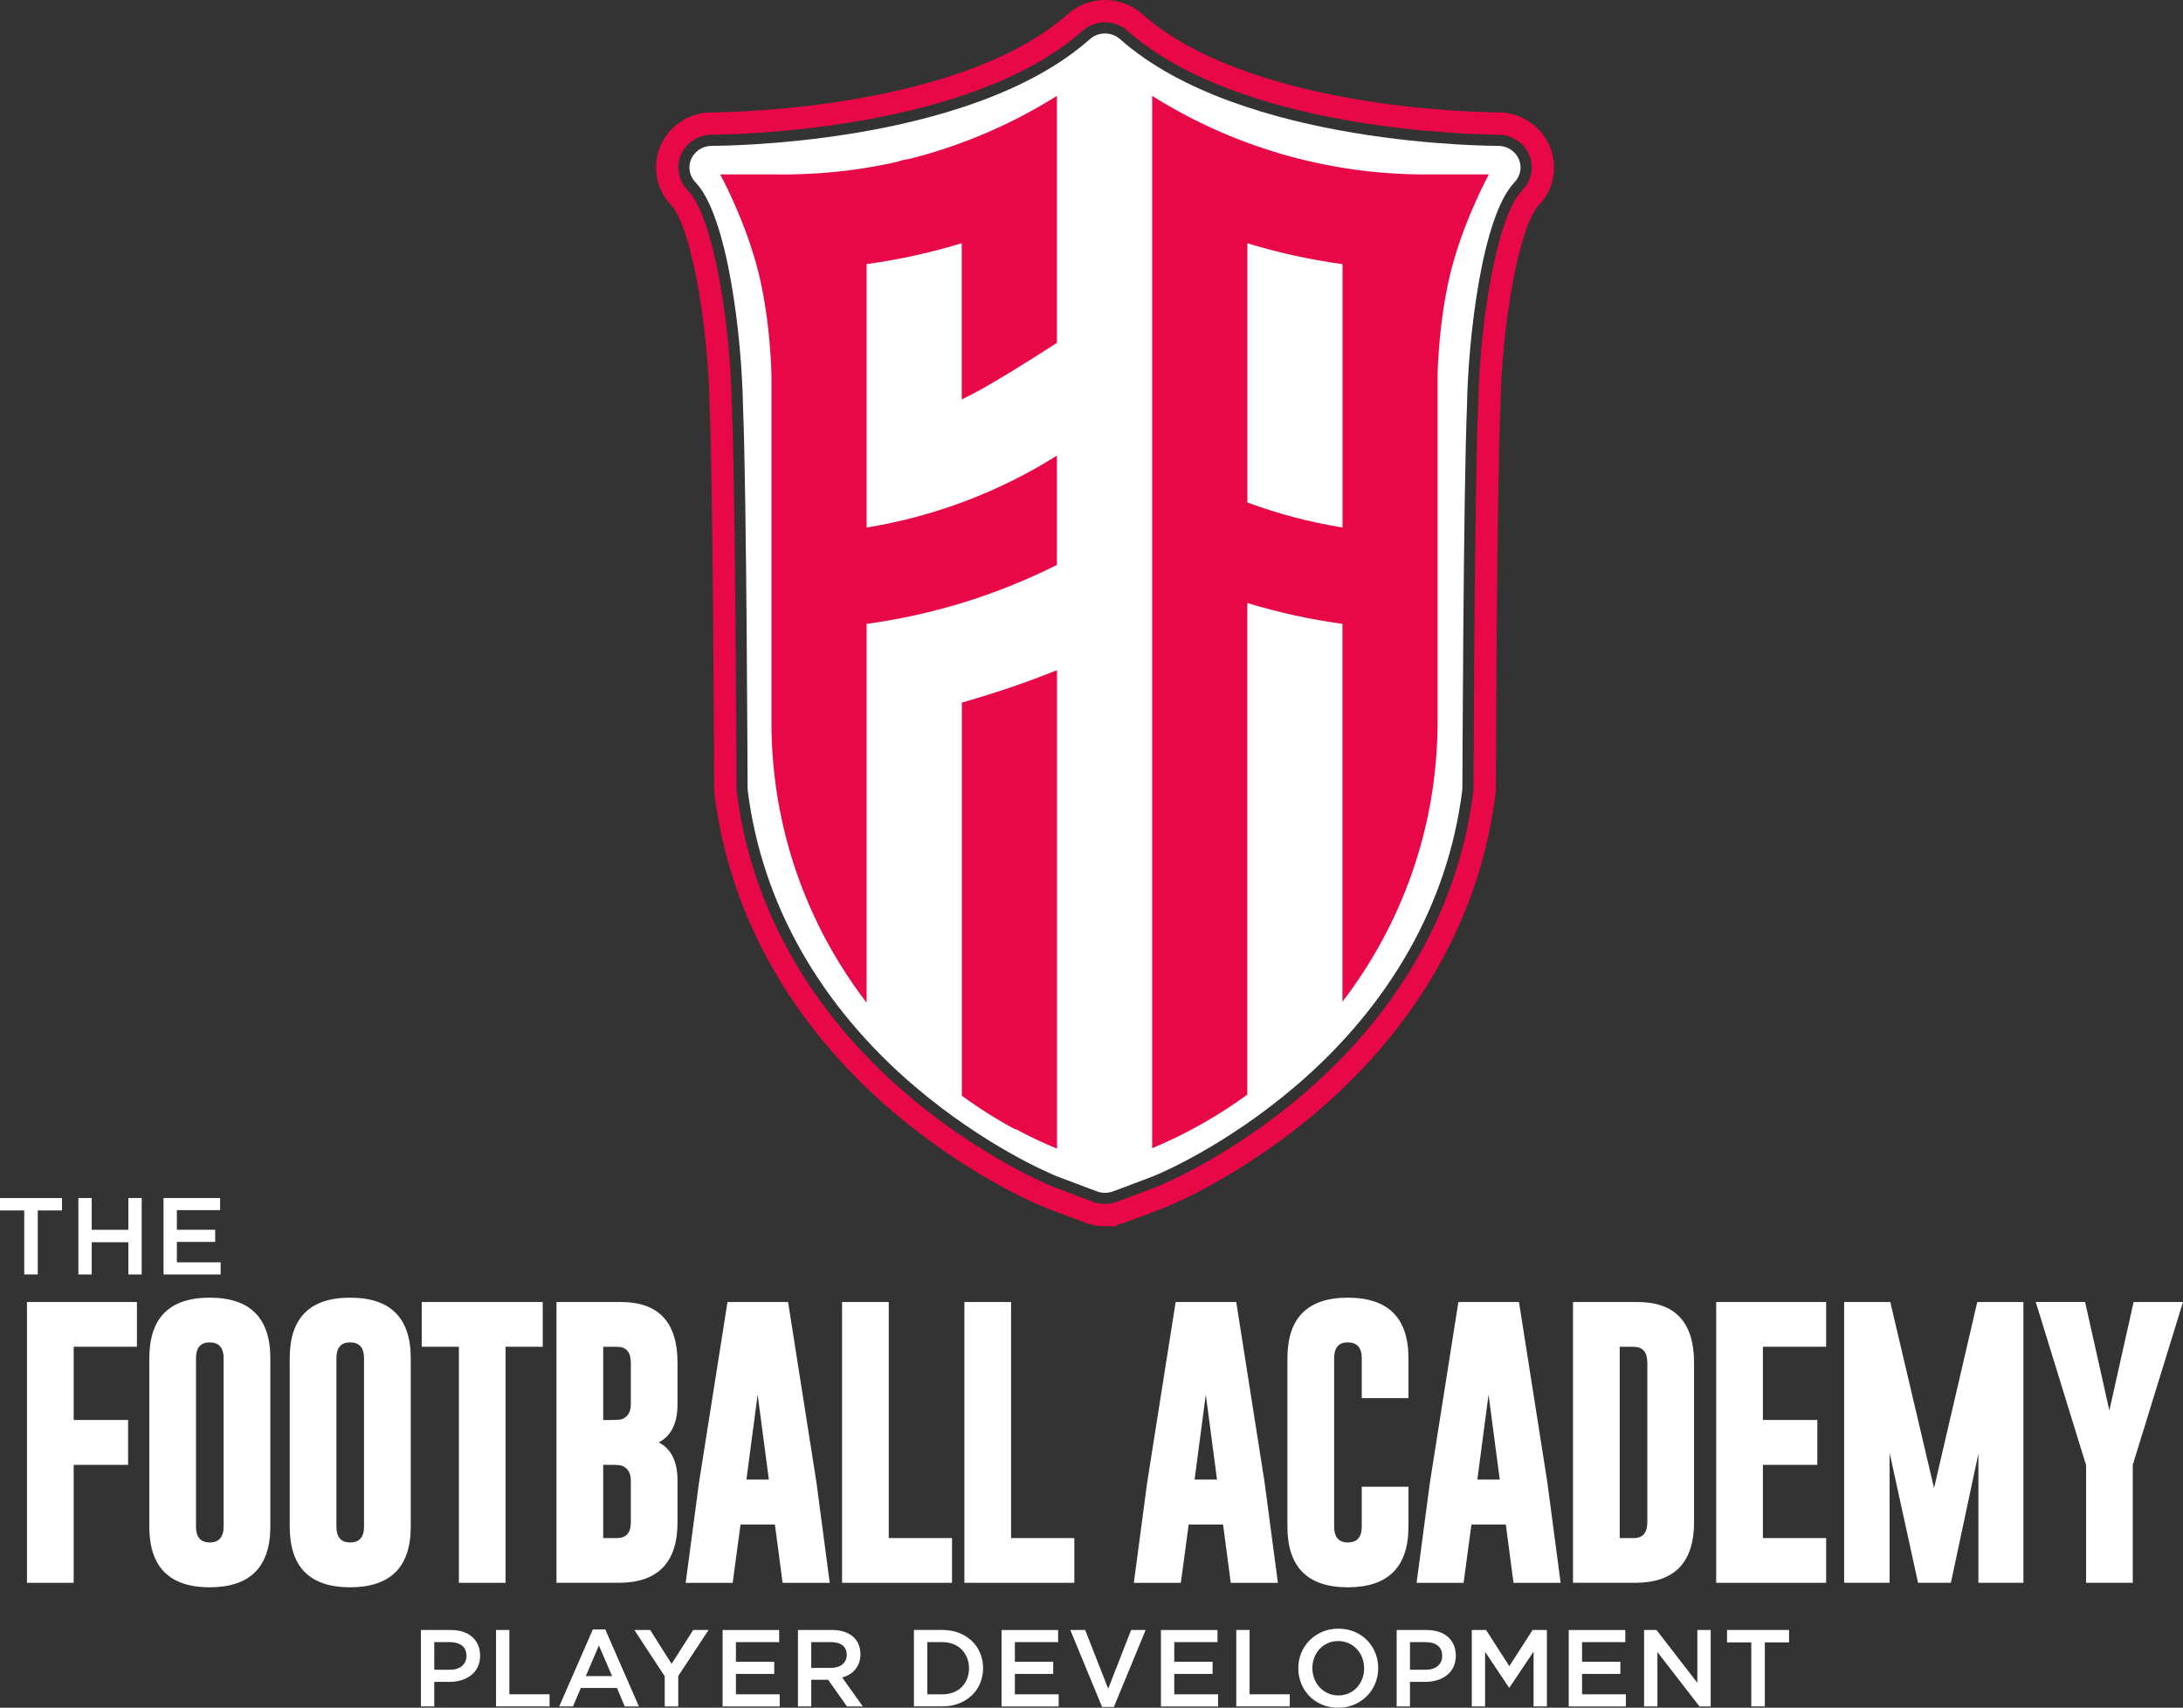
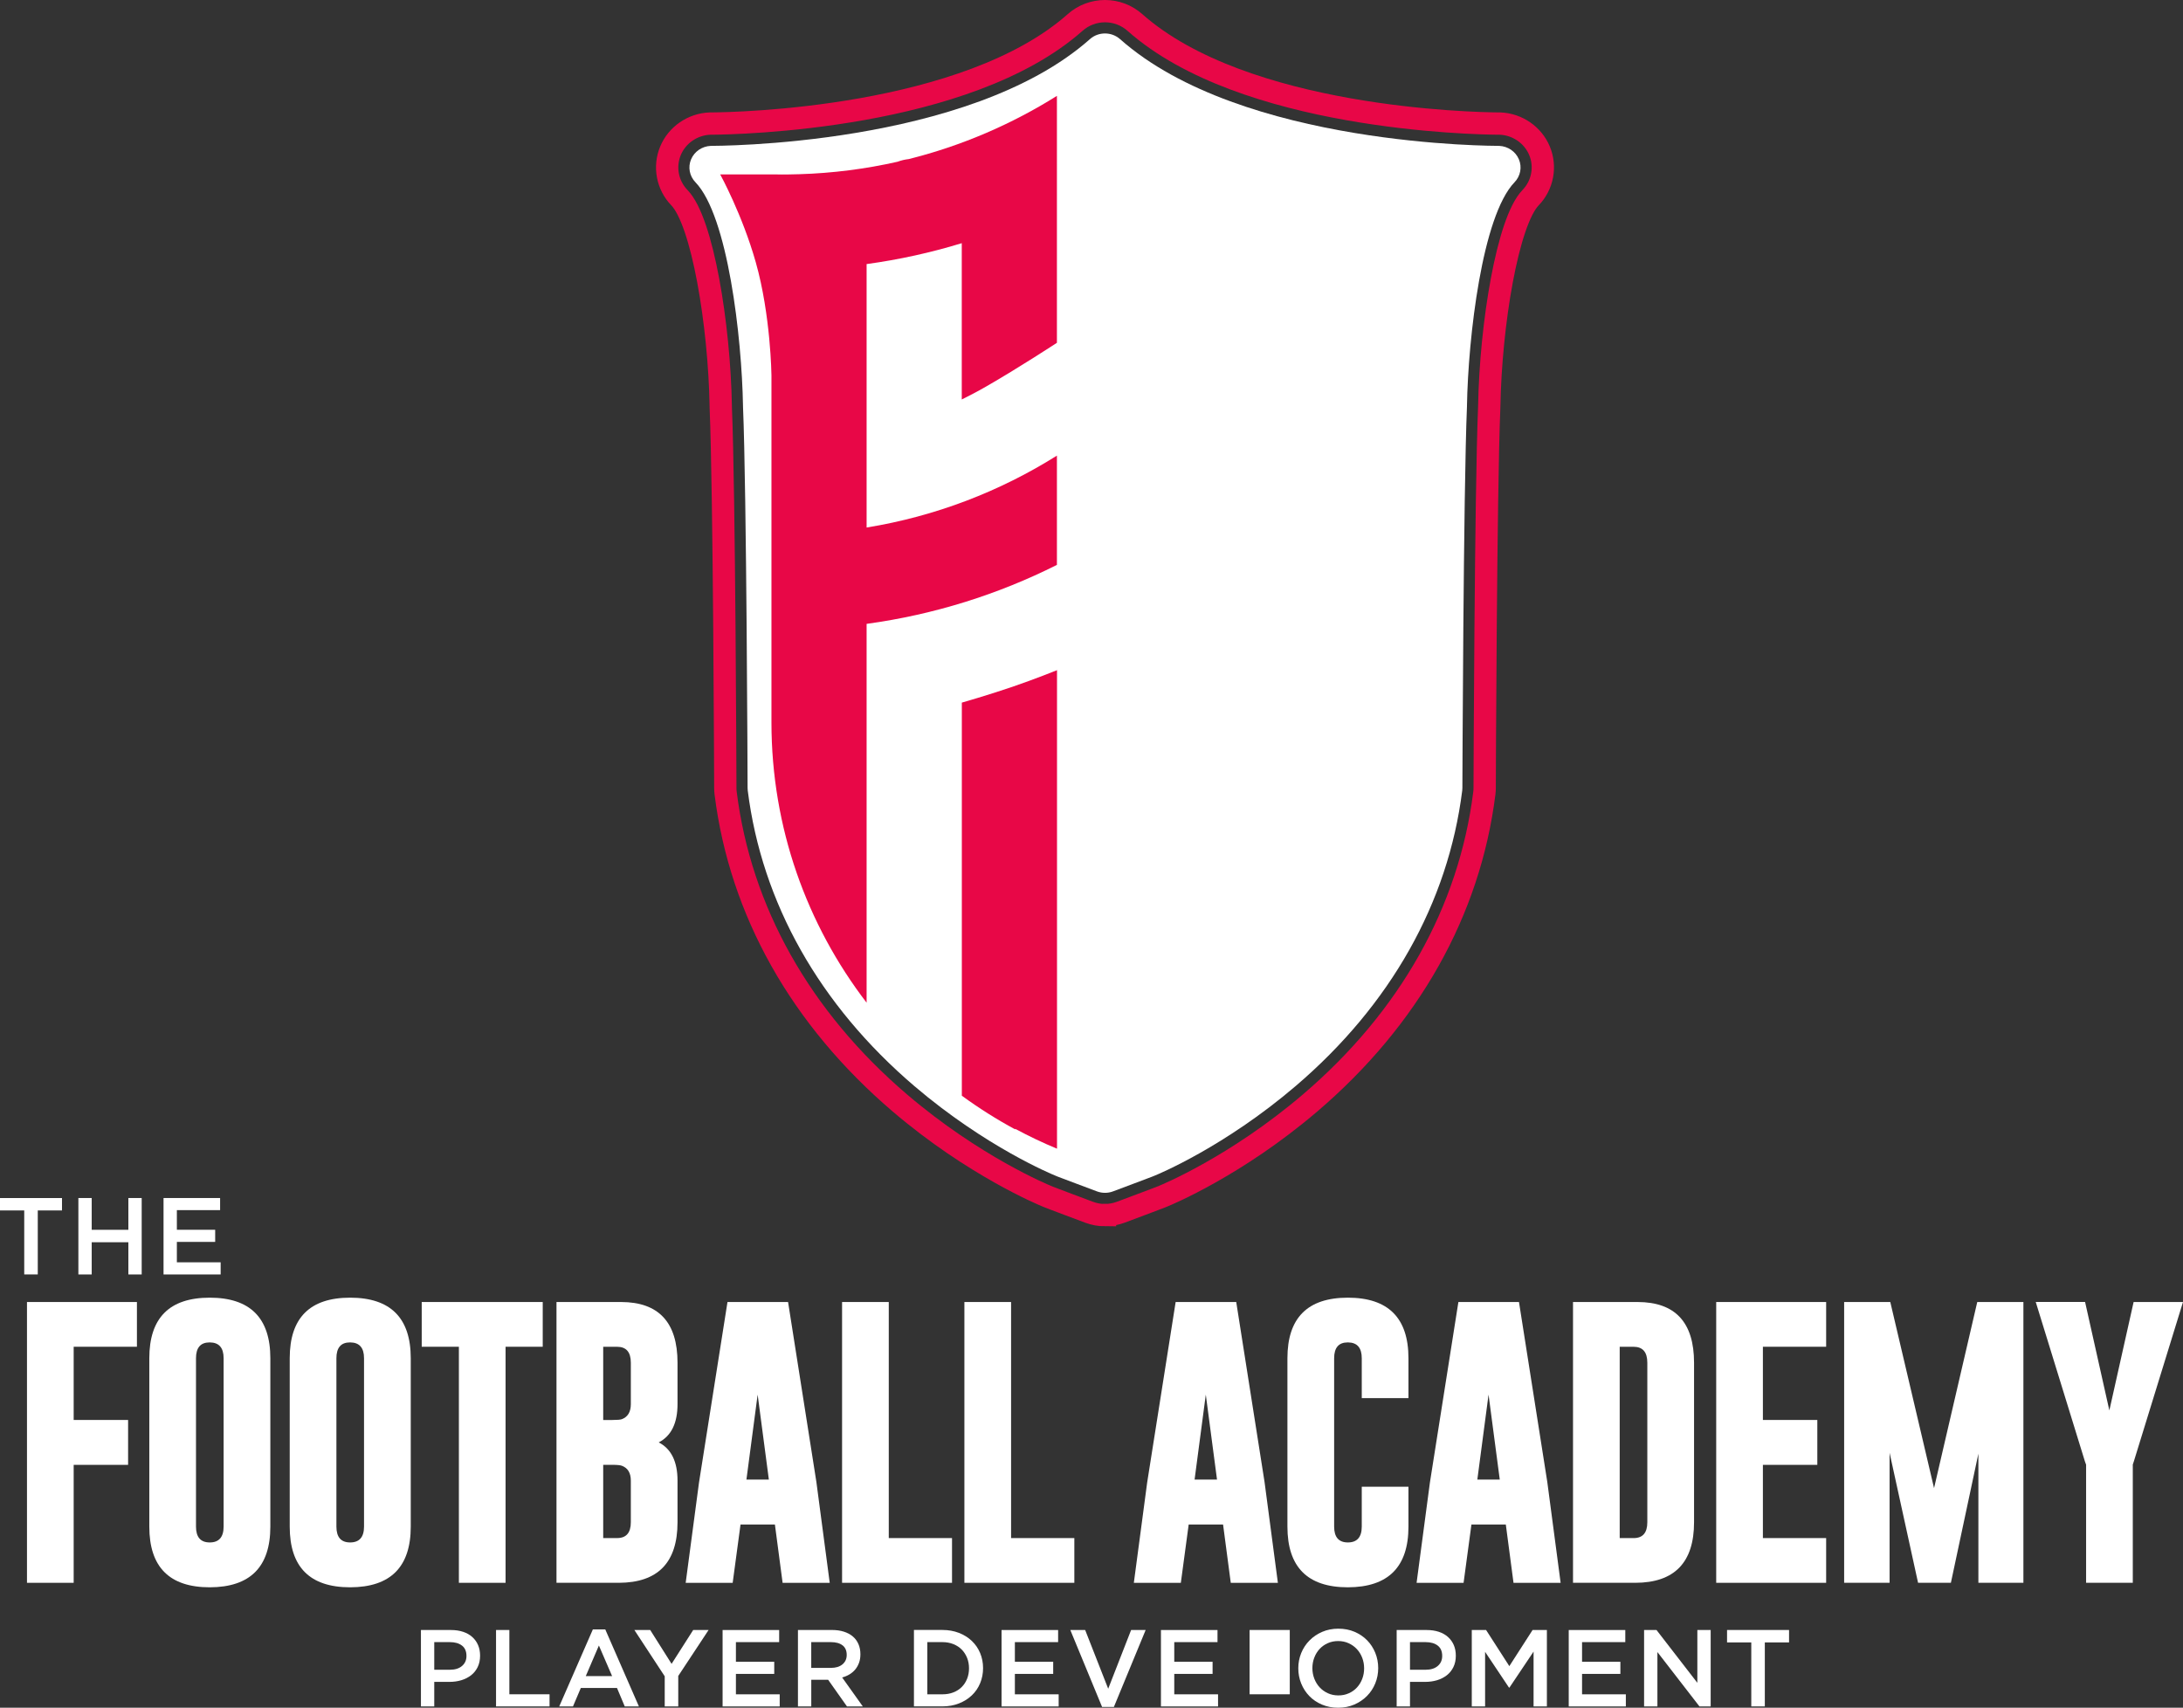
<svg xmlns="http://www.w3.org/2000/svg" id="Layer_1" data-name="Layer 1" viewBox="0 0 714.39 558.85">
  <rect x="0" y="0" width="714.39" height="558.85" fill="#333333" stroke="none" />
  <defs>
    <style>
      .cls-1 {
        fill: #e80747;
      }

      .cls-2 {
        fill: none;
        stroke: #e80747;
        stroke-miterlimit: 10;
        stroke-width: 7.3px;
      }

      .cls-3 {
        fill: #fff;
      }
    </style>
  </defs>
  <g>
    <path class="cls-2" d="M361.61,397.65c-1.78,0-3.52-.32-5.18-.94,0,0-3.39-1.27-6.78-2.54-1.7-.64-3.41-1.28-4.68-1.77-.68-.26-1.23-.47-1.62-.62-.22-.08-.43-.17-.63-.26-.06-.02-.11-.04-.17-.07-.96-.39-23.83-9.81-48.05-30.49-32.47-27.73-52.19-62.78-57.03-101.37-.07-.57-.11-1.14-.11-1.71,0-.97-.31-96.67-1.49-124.59,0-.1,0-.22,0-.34-.46-26.68-6-60.45-13.52-68.24-3.97-4.11-5.11-10.16-2.91-15.41,2.16-5.15,7.21-8.62,12.86-8.86.04,0,.22,0,.52,0,8.43-.06,83.4-1.51,119.04-33.1,2.68-2.38,6.15-3.69,9.76-3.69s7.08,1.31,9.76,3.69c35.64,31.6,110.61,33.04,119.04,33.1.3,0,.48,0,.52,0,5.65.24,10.69,3.72,12.85,8.86,2.2,5.24,1.06,11.29-2.91,15.4-7.51,7.79-13.06,41.56-13.52,68.23,0,.13,0,.25-.01.36-1.17,27.77-1.49,123.61-1.49,124.57,0,.58-.04,1.15-.11,1.72-4.84,38.59-24.56,73.65-57.03,101.37-24.22,20.68-47.09,30.1-48.05,30.49-.06.02-.11.04-.17.07-.2.09-.41.17-.62.25-.4.15-.95.37-1.62.62-1.28.49-2.99,1.13-4.69,1.77-3.39,1.27-6.78,2.54-6.78,2.54-1.66.62-3.4.94-5.18.94Z" />
    <path class="cls-3" d="M361.61,390.35c-.89,0-1.78-.16-2.62-.47,0,0-3.38-1.27-6.77-2.54-1.7-.64-3.39-1.28-4.67-1.76-.65-.25-1.2-.46-1.58-.6-.24-.09-.46-.19-.68-.29h0c-.92-.36-22.73-9.35-46.06-29.27-31.07-26.53-49.92-59.97-54.53-96.73-.03-.28-.05-.55-.05-.83,0-.97-.32-96.89-1.5-124.87,0-.06,0-.11,0-.17-.39-22.46-4.96-62.18-15.56-73.17-1.95-2.02-2.51-4.95-1.43-7.51s3.59-4.28,6.44-4.4c.84-.04,84.25.38,124.09-34.94,1.39-1.24,3.16-1.85,4.92-1.85s3.53.62,4.92,1.85c39.84,35.32,123.26,34.91,124.09,34.94,2.85.12,5.36,1.84,6.44,4.4s.52,5.49-1.43,7.51c-10.6,10.99-15.17,50.71-15.56,73.17,0,.06,0,.11,0,.17-1.18,27.98-1.49,123.9-1.5,124.87,0,.28-.02.56-.05.83-4.61,36.76-23.46,70.2-54.53,96.73-23.33,19.92-45.14,28.91-46.06,29.28h0c-.22.09-.44.19-.68.28-.38.15-.92.35-1.58.6-1.27.48-2.97,1.12-4.67,1.76-3.38,1.27-6.77,2.54-6.77,2.54-.84.32-1.73.47-2.62.47Z" />
    <g>
      <path class="cls-1" d="M293.77,52.92c-10.42,2.36-21.21,3.76-32.27,4.09-5.41.16-7.33.07-7.33.07h-18.48s7.21,13.11,11.64,28.75c4.91,17.34,5.13,36.96,5.13,36.96h0s0,52.02,0,52.02h0v31.57h0v29.01h0c0,.34,0,.68,0,1.03,0,34.48,11.63,66.27,31.14,91.71v-92.05h0v-5.48h0v-26.44c22.12-3.02,43.08-9.66,62.28-19.3v-35.76c-18.63,11.7-39.7,19.86-62.28,23.53v-86.21c10.67-1.46,21.08-3.76,31.14-6.84v51.15c2.29-1.13,5.01-2.54,7.87-4.18,10.65-6.1,23.27-14.37,23.27-14.37v-45.06s0,0,0,0V31.37c-14.79,9.28-31.11,16.34-48.51,20.69-1.26.14-2.47.44-3.62.86Z" />
      <path class="cls-1" d="M345.9,218.99v.33s-7.19,2.91-14.72,5.48c-7.95,2.71-16.27,5.09-16.42,5.13v87.1s0,0,0,0v41.54c5.55,4.05,11.38,7.74,17.46,11.02v-.19c4.44,2.39,9,4.57,13.69,6.51v-34.36s0,0,0,0v-122.54Z" />
-       <path class="cls-1" d="M466.51,57.09s.02,0,.03,0c-1.71,0-1.44,0-.03,0-32.87,0-63.54-9.43-89.47-25.72v344.38c11.1-4.63,21.55-10.54,31.14-17.54v-160.88c10.07,3.07,20.47,5.37,31.14,6.83v123.64c19.32-25.19,30.9-56.6,31.13-90.69h.01v-114.54c.04-2.21.53-20.48,5.13-36.74,4.43-15.64,11.64-28.75,11.64-28.75,0,0-16.23,0-20.74,0ZM439.34,172.63c-10.76-1.75-21.17-4.51-31.14-8.19v-84.83c10.07,3.07,20.47,5.37,31.14,6.83v86.2Z" />
    </g>
  </g>
  <g>
    <path class="cls-3" d="M8.83,426.08h35.98v14.64h-20.7v23.96h17.81v14.69h-17.81v38.6h-15.28v-91.89Z" />
    <path class="cls-3" d="M88.47,499.57c0,13.22-6.61,19.84-19.83,19.87-13.19,0-19.78-6.62-19.78-19.87v-55.08c0-13.22,6.59-19.83,19.78-19.83s19.83,6.61,19.83,19.83v55.08ZM73.18,444.49c0-3.43-1.5-5.16-4.5-5.19h-.09c-2.97,0-4.45,1.73-4.45,5.19v55.08c0,3.46,1.5,5.19,4.5,5.19s4.54-1.73,4.54-5.19v-55.08Z" />
    <path class="cls-3" d="M134.42,499.57c0,13.22-6.61,19.84-19.83,19.87-13.19,0-19.78-6.62-19.78-19.87v-55.08c0-13.22,6.59-19.83,19.78-19.83s19.83,6.61,19.83,19.83v55.08ZM119.13,444.49c0-3.43-1.5-5.16-4.5-5.19h-.09c-2.97,0-4.45,1.73-4.45,5.19v55.08c0,3.46,1.5,5.19,4.5,5.19s4.54-1.73,4.54-5.19v-55.08Z" />
    <path class="cls-3" d="M177.61,426.08v14.64h-12.16v77.25h-15.28v-77.25h-12.16v-14.64h39.61Z" />
    <path class="cls-3" d="M182.11,426.08h21.16c12.3.03,18.45,6.66,18.45,19.87v13.54c0,6.24-2.05,10.42-6.15,12.53,4.1,2.11,6.15,6.29,6.15,12.53v13.59c0,13.19-6.41,19.8-19.23,19.83h-20.38v-91.89ZM197.4,440.73v23.96h2.94c1.65,0,2.72-.09,3.21-.28,1.93-.76,2.89-2.4,2.89-4.91v-13.54c0-3.49-1.5-5.23-4.5-5.23h-4.54ZM197.4,479.37v23.96h4.54c3,0,4.5-1.73,4.5-5.19v-13.59c0-2.51-.96-4.13-2.89-4.87-.52-.21-1.59-.32-3.21-.32h-2.94Z" />
    <path class="cls-3" d="M267.17,485.02l4.36,32.96h-15.42l-2.52-19.09h-11.25l-2.57,19.09h-15.38l4.36-32.82,9.32-59.07h19.83l9.27,58.93ZM251.61,484.19l-3.67-27.81-3.67,27.81h7.34Z" />
    <path class="cls-3" d="M275.57,517.97v-91.89h15.28v77.25h20.7v14.64h-35.98Z" />
    <path class="cls-3" d="M315.6,517.97v-91.89h15.28v77.25h20.7v14.64h-35.98Z" />
    <path class="cls-3" d="M413.83,485.02l4.36,32.96h-15.42l-2.52-19.09h-11.25l-2.57,19.09h-15.38l4.36-32.82,9.32-59.07h19.83l9.27,58.93ZM398.27,484.19l-3.67-27.81-3.67,27.81h7.34Z" />
    <path class="cls-3" d="M460.92,499.57c0,13.22-6.61,19.84-19.83,19.87-13.19,0-19.78-6.62-19.78-19.87v-55.08c0-13.22,6.59-19.83,19.78-19.83s19.83,6.61,19.83,19.83v13.04h-15.28v-13.04c0-3.43-1.5-5.16-4.5-5.19h-.09c-2.97,0-4.45,1.73-4.45,5.19v55.08c0,3.46,1.5,5.19,4.5,5.19s4.54-1.73,4.54-5.19v-13.04h15.28v13.04Z" />
    <path class="cls-3" d="M506.36,485.02l4.36,32.96h-15.42l-2.52-19.09h-11.25l-2.57,19.09h-15.38l4.36-32.82,9.32-59.07h19.83l9.27,58.93ZM490.8,484.19l-3.67-27.81-3.67,27.81h7.34Z" />
    <path class="cls-3" d="M514.77,426.08h21.16c12.3.03,18.45,6.66,18.45,19.87v52.19c0,13.19-6.41,19.8-19.23,19.83h-20.38v-91.89ZM530.05,440.73v62.61h4.54c3,0,4.5-1.73,4.5-5.19v-52.19c0-3.49-1.5-5.23-4.5-5.23h-4.54Z" />
    <path class="cls-3" d="M561.63,426.08h35.98v14.64h-20.7v23.96h17.81v14.69h-17.81v23.96h20.7v14.64h-35.98v-91.89Z" />
    <path class="cls-3" d="M632.92,486.99l14.14-60.91h15.1v91.89h-14.73v-42.27l-9,42.27h-10.74l-9.32-42.55v42.55h-14.87v-91.89h15.1l14.32,60.91Z" />
    <path class="cls-3" d="M682.35,426.08l7.94,35.48,7.94-35.48h16.16l-16.11,52.23-.32.96v38.69h-15.28v-38.65l-.37-1.01-16.11-52.23h16.16Z" />
  </g>
  <g>
    <path class="cls-3" d="M156.33,545.53c-.53,1.07-1.24,1.97-2.15,2.68-.91.71-1.97,1.26-3.19,1.63s-2.52.55-3.9.55h-4.98v8.04h-4.36v-25.01h9.86c1.45,0,2.77.2,3.95.59,1.18.39,2.18.96,3,1.7.82.74,1.45,1.62,1.89,2.64.44,1.02.66,2.18.66,3.47,0,1.41-.26,2.64-.79,3.72ZM151.18,538.51c-.98-.75-2.29-1.13-3.94-1.13h-5.13v9.04h5.13c1.67,0,2.99-.41,3.96-1.24.97-.83,1.45-1.92,1.45-3.28,0-1.51-.49-2.64-1.47-3.39Z" />
    <path class="cls-3" d="M162.33,533.41h4.36v21.04h13.15v3.97h-17.51v-25.01Z" />
    <path class="cls-3" d="M209.1,558.42h-4.65l-2.54-6.04h-11.83l-2.57,6.04h-4.5l11-25.19h4.07l11,25.19ZM195.99,538.49l-4.29,10h8.61l-4.32-10Z" />
    <path class="cls-3" d="M221.96,558.42h-4.43v-9.86l-9.93-15.15h5.18l7,11.08,7.07-11.08h5.04l-9.93,15.04v9.97Z" />
    <path class="cls-3" d="M254.98,537.38h-14.15v6.43h12.54v3.97h-12.54v6.68h14.33v3.97h-18.69v-25.01h18.51v3.97Z" />
    <path class="cls-3" d="M277.17,558.42l-6.16-8.72h-5.52v8.72h-4.36v-25.01h11.15c1.43,0,2.72.18,3.88.55s2.13.89,2.93,1.57c.8.68,1.41,1.51,1.84,2.5.43.99.64,2.09.64,3.31,0,1.05-.15,1.98-.45,2.8-.3.82-.71,1.55-1.23,2.18-.52.63-1.15,1.17-1.88,1.61-.73.44-1.53.78-2.41,1.02l6.75,9.47h-5.18ZM275.73,538.44c-.91-.71-2.19-1.06-3.83-1.06h-6.42v8.43h6.45c1.58,0,2.83-.38,3.76-1.15.93-.77,1.4-1.79,1.4-3.09,0-1.39-.45-2.43-1.36-3.14Z" />
    <path class="cls-3" d="M320.75,550.83c-.64,1.54-1.55,2.87-2.73,3.98-1.18,1.12-2.58,2-4.22,2.64-1.63.64-3.42.96-5.38.96h-9.33v-25.01h9.33c1.95,0,3.75.32,5.38.95,1.63.63,3.04,1.51,4.22,2.63,1.18,1.12,2.09,2.44,2.73,3.97.64,1.52.96,3.17.96,4.93s-.32,3.41-.96,4.95ZM316.48,542.53c-.42-1.04-1-1.94-1.75-2.71-.75-.76-1.67-1.36-2.74-1.79-1.08-.43-2.27-.65-3.58-.65h-4.94v17.08h4.94c1.31,0,2.51-.21,3.58-.63,1.07-.42,1.99-1,2.74-1.76.75-.75,1.34-1.65,1.75-2.69.42-1.04.63-2.18.63-3.43s-.21-2.38-.63-3.43Z" />
    <path class="cls-3" d="M346.27,537.38h-14.15v6.43h12.54v3.97h-12.54v6.68h14.33v3.97h-18.69v-25.01h18.51v3.97Z" />
    <path class="cls-3" d="M370.17,533.41h4.75l-10.4,25.19h-3.86l-10.4-25.19h4.86l7.54,19.22,7.5-19.22Z" />
    <path class="cls-3" d="M398.43,537.38h-14.15v6.43h12.54v3.97h-12.54v6.68h14.33v3.97h-18.69v-25.01h18.51v3.97Z" />
-     <path class="cls-3" d="M404.57,533.41h4.36v21.04h13.15v3.97h-17.51v-25.01Z" />
+     <path class="cls-3" d="M404.57,533.41h4.36v21.04h13.15v3.97v-25.01Z" />
    <path class="cls-3" d="M450.06,550.88c-.64,1.57-1.55,2.95-2.72,4.13s-2.55,2.11-4.14,2.8-3.36,1.04-5.29,1.04-3.69-.34-5.29-1.02c-1.6-.68-2.97-1.6-4.11-2.77-1.14-1.17-2.04-2.54-2.68-4.11-.64-1.57-.96-3.24-.96-5s.32-3.43.96-5c.64-1.57,1.55-2.95,2.72-4.13,1.17-1.18,2.55-2.11,4.14-2.8,1.6-.69,3.36-1.04,5.29-1.04s3.69.34,5.29,1.02c1.59.68,2.96,1.6,4.11,2.77s2.04,2.54,2.68,4.11.96,3.24.96,5-.32,3.43-.96,5ZM445.79,542.51c-.42-1.08-1-2.03-1.75-2.84-.75-.81-1.65-1.45-2.7-1.93-1.05-.48-2.19-.71-3.43-.71s-2.38.23-3.41.7c-1.04.46-1.92,1.1-2.66,1.89-.74.8-1.32,1.74-1.73,2.82-.42,1.08-.63,2.23-.63,3.45s.21,2.36.63,3.45c.42,1.08,1,2.03,1.75,2.84.75.81,1.65,1.45,2.7,1.93,1.05.48,2.19.71,3.43.71s2.38-.23,3.41-.7c1.04-.46,1.92-1.09,2.66-1.89.74-.8,1.32-1.74,1.73-2.82.42-1.08.62-2.23.62-3.45s-.21-2.36-.62-3.45Z" />
    <path class="cls-3" d="M475.64,545.53c-.53,1.07-1.24,1.97-2.15,2.68-.91.71-1.97,1.26-3.19,1.63s-2.52.55-3.9.55h-4.98v8.04h-4.36v-25.01h9.86c1.45,0,2.77.2,3.95.59,1.18.39,2.18.96,3,1.7.82.74,1.45,1.62,1.89,2.64.44,1.02.66,2.18.66,3.47,0,1.41-.26,2.64-.79,3.72ZM470.49,538.51c-.98-.75-2.29-1.13-3.94-1.13h-5.13v9.04h5.13c1.67,0,2.99-.41,3.96-1.24.97-.83,1.45-1.92,1.45-3.28,0-1.51-.49-2.64-1.47-3.39Z" />
    <path class="cls-3" d="M493.97,552.28h-.14l-7.83-11.72v17.86h-4.36v-25.01h4.68l7.61,11.83,7.61-11.83h4.68v25.01h-4.36v-17.94l-7.9,11.79Z" />
    <path class="cls-3" d="M531.88,537.38h-14.15v6.43h12.54v3.97h-12.54v6.68h14.33v3.97h-18.69v-25.01h18.51v3.97Z" />
    <path class="cls-3" d="M555.46,533.41h4.36v25.01h-3.67l-13.76-17.79v17.79h-4.36v-25.01h4.06l13.37,17.29v-17.29Z" />
    <path class="cls-3" d="M577.54,558.42h-4.43v-20.94h-7.93v-4.07h20.29v4.07h-7.93v20.94Z" />
  </g>
  <g>
    <path class="cls-3" d="M12.36,417.06h-4.43v-20.94H0v-4.07h20.29v4.07h-7.93v20.94Z" />
    <path class="cls-3" d="M30.01,406.52v10.54h-4.36v-25.01h4.36v10.4h12v-10.4h4.36v25.01h-4.36v-10.54h-12Z" />
    <path class="cls-3" d="M72.03,396.01h-14.15v6.43h12.54v3.97h-12.54v6.68h14.33v3.97h-18.69v-25.01h18.51v3.97Z" />
  </g>
</svg>